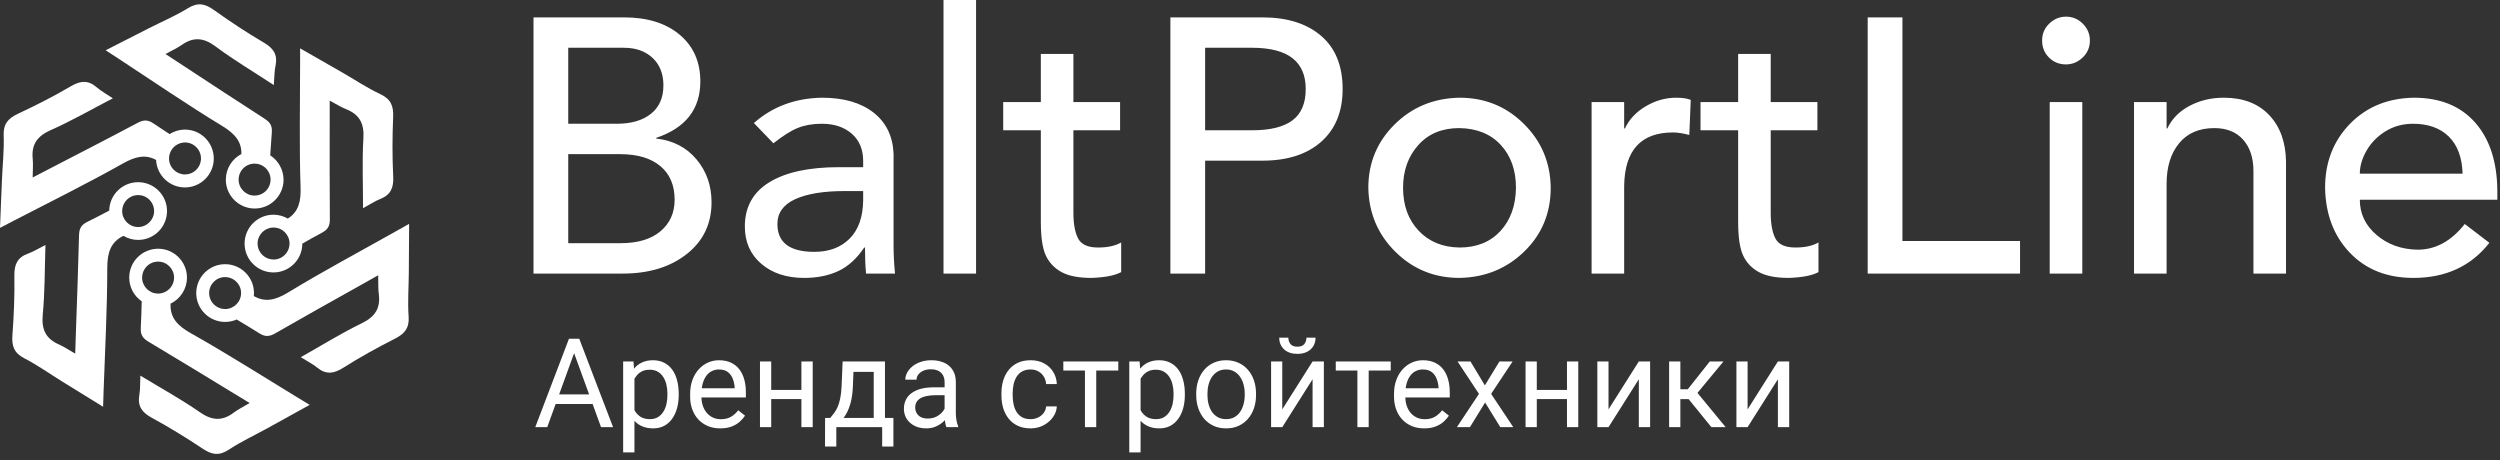
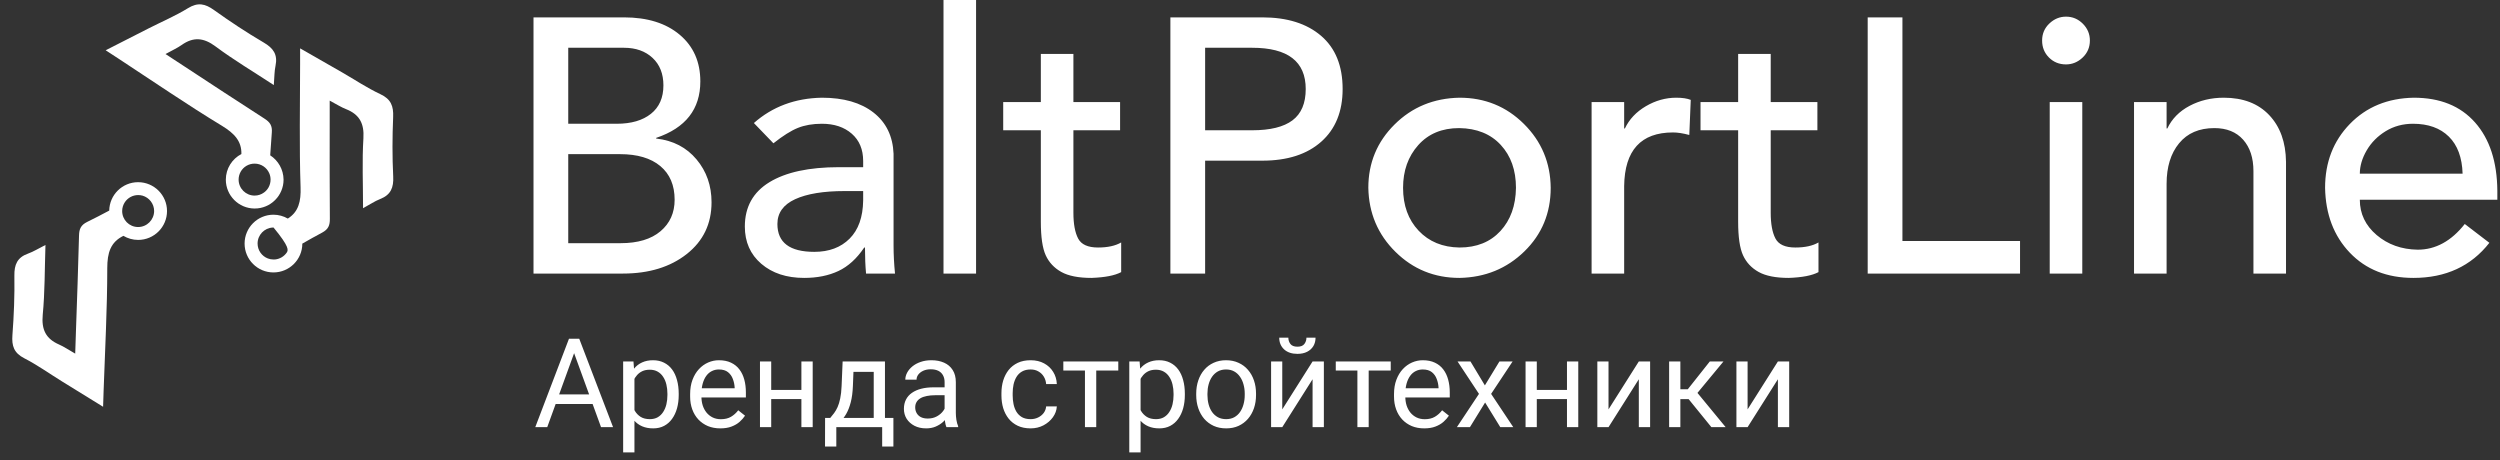
<svg xmlns="http://www.w3.org/2000/svg" width="402" height="74" viewBox="0 0 402 74" fill="none">
  <rect x="0" y="0" width="402" height="74" fill="#333333" stroke="none" />
  <path d="M22.206 29.295C19.67 29.295 17.606 31.334 17.564 33.862C16.371 34.5 15.202 35.105 14.017 35.685C12.997 36.191 12.732 36.821 12.707 37.882C12.583 43.029 12.384 48.177 12.21 53.324C12.177 54.377 12.143 55.429 12.094 56.863C10.999 56.242 10.287 55.744 9.507 55.404C7.369 54.476 6.648 52.992 6.872 50.622C7.22 47.008 7.178 43.361 7.311 39.391C6.175 39.962 5.38 40.468 4.518 40.775C2.785 41.388 2.28 42.54 2.313 44.339C2.363 47.522 2.238 50.713 1.998 53.879C1.865 55.637 2.247 56.764 3.921 57.618C6.018 58.695 7.957 60.088 9.972 61.331C12.069 62.632 14.174 63.925 16.578 65.409C16.619 64.274 16.644 63.544 16.661 62.823C16.884 56.258 17.249 49.685 17.249 43.12C17.249 40.642 17.78 38.935 19.844 37.923C20.54 38.338 21.352 38.578 22.214 38.578C24.776 38.578 26.856 36.498 26.856 33.937C26.856 31.375 24.767 29.295 22.206 29.295ZM22.206 36.506C22.189 36.506 22.181 36.506 22.173 36.506C20.772 36.489 19.645 35.346 19.645 33.937C19.645 33.414 19.802 32.934 20.067 32.527C20.523 31.831 21.319 31.367 22.214 31.367H22.223C22.463 31.367 22.687 31.4 22.91 31.458C23.988 31.765 24.784 32.76 24.784 33.937C24.776 35.354 23.623 36.506 22.206 36.506Z" fill="white" />
-   <path d="M29.748 20.84C28.837 20.84 27.991 21.105 27.27 21.561C26.383 20.989 25.521 20.418 24.659 19.837C23.723 19.199 23.035 19.274 22.098 19.771C17.556 22.191 12.972 24.537 8.397 26.908C7.46 27.397 6.532 27.877 5.255 28.541C5.263 27.281 5.346 26.419 5.263 25.573C5.023 23.261 5.96 21.893 8.14 20.931C11.455 19.464 14.613 17.641 18.144 15.809C17.091 15.096 16.263 14.657 15.566 14.052C14.182 12.841 12.931 12.966 11.38 13.878C8.637 15.486 5.794 16.936 2.909 18.279C1.318 19.025 0.514 19.912 0.589 21.785C0.68 24.148 0.414 26.51 0.315 28.88C0.207 31.35 0.116 33.821 0 36.639C1.003 36.117 1.649 35.785 2.296 35.445C8.123 32.42 14.033 29.519 19.752 26.294C21.741 25.175 23.374 24.769 25.099 25.722C25.215 28.176 27.254 30.14 29.732 30.14C32.293 30.14 34.374 28.06 34.374 25.498C34.374 22.937 32.31 20.84 29.748 20.84ZM32.31 25.714C32.194 27.024 31.091 28.052 29.748 28.052C29.061 28.052 28.431 27.778 27.966 27.33C27.477 26.866 27.179 26.203 27.179 25.482C27.179 24.172 28.157 23.095 29.425 22.929C29.533 22.912 29.641 22.904 29.748 22.904C30.884 22.904 31.854 23.65 32.194 24.678C32.277 24.927 32.318 25.2 32.318 25.474C32.318 25.557 32.318 25.639 32.31 25.714Z" fill="white" />
-   <path d="M47.57 63.751C41.95 60.336 36.413 56.797 30.685 53.581C28.539 52.371 27.312 51.086 27.428 48.823C28.986 48.077 30.064 46.477 30.064 44.637C30.064 42.076 27.983 39.996 25.422 39.996C22.861 39.996 20.78 42.076 20.78 44.637C20.78 46.221 21.576 47.613 22.786 48.45C22.753 49.917 22.712 51.335 22.637 52.744C22.579 53.879 22.993 54.426 23.905 54.965C28.331 57.593 32.716 60.295 37.117 62.964C38.013 63.511 38.916 64.058 40.143 64.804C39.065 65.451 38.278 65.823 37.606 66.337C35.75 67.746 34.1 67.647 32.144 66.288C29.169 64.216 25.969 62.467 22.571 60.403C22.513 61.671 22.562 62.616 22.405 63.519C22.09 65.326 22.844 66.329 24.427 67.191C27.221 68.708 29.939 70.382 32.592 72.148C34.059 73.126 35.228 73.341 36.794 72.305C38.767 71.004 40.93 70.001 43.003 68.857C45.166 67.664 47.329 66.47 49.799 65.102C48.813 64.506 48.191 64.124 47.57 63.751ZM25.422 47.207C24.038 47.207 22.902 46.105 22.852 44.728C22.852 44.695 22.852 44.67 22.852 44.637C22.852 44.579 22.852 44.53 22.861 44.472V44.463V44.455C22.902 43.908 23.109 43.411 23.433 43.013C23.905 42.432 24.618 42.068 25.422 42.068C26.839 42.068 27.991 43.22 27.991 44.637C27.991 45.251 27.776 45.823 27.411 46.262C26.931 46.842 26.218 47.207 25.422 47.207Z" fill="white" />
-   <path d="M65.788 35.992C64.802 36.547 64.164 36.904 63.534 37.26C57.806 40.485 52.004 43.576 46.393 46.991C44.354 48.235 42.671 48.682 40.814 47.605C40.831 47.447 40.839 47.29 40.839 47.124C40.839 44.563 38.759 42.482 36.197 42.482C33.636 42.482 31.556 44.563 31.556 47.124C31.556 49.685 33.636 51.766 36.197 51.766C36.861 51.766 37.49 51.625 38.062 51.376C39.314 52.122 40.524 52.852 41.718 53.606C42.679 54.211 43.359 54.12 44.279 53.589C48.738 51.02 53.239 48.516 57.732 45.997C58.652 45.483 59.563 44.961 60.815 44.264C60.848 45.524 60.79 46.386 60.906 47.232C61.221 49.536 60.334 50.928 58.188 51.973C54.922 53.556 51.83 55.479 48.365 57.435C49.443 58.107 50.288 58.529 51.001 59.109C52.427 60.27 53.67 60.104 55.187 59.143C57.873 57.444 60.666 55.894 63.509 54.459C65.076 53.664 65.846 52.744 65.706 50.879C65.54 48.525 65.722 46.146 65.739 43.775C65.755 41.28 65.764 38.81 65.788 35.992ZM36.197 49.694C35.103 49.694 34.167 49.005 33.794 48.036C33.686 47.754 33.628 47.447 33.628 47.124C33.628 45.706 34.78 44.554 36.197 44.554C37.333 44.554 38.303 45.3 38.643 46.32C38.725 46.569 38.767 46.842 38.767 47.124C38.767 48.541 37.606 49.694 36.197 49.694Z" fill="white" />
-   <path d="M63.227 28.366C63.069 25.192 63.086 22.001 63.218 18.818C63.293 17.06 62.87 15.941 61.171 15.146C59.033 14.143 57.051 12.817 54.996 11.631C52.857 10.396 50.702 9.178 48.257 7.777C48.257 8.913 48.257 9.642 48.257 10.371C48.257 16.944 48.108 23.517 48.332 30.082C48.415 32.403 48 34.061 46.284 35.147C45.605 34.757 44.809 34.525 43.972 34.525C41.411 34.525 39.33 36.605 39.33 39.167C39.33 41.728 41.411 43.808 43.972 43.808C46.533 43.808 48.614 41.728 48.614 39.175C49.683 38.562 50.736 37.965 51.805 37.401C52.808 36.862 53.056 36.224 53.04 35.163C52.99 30.016 53.015 24.869 53.015 19.721V16.182C54.126 16.77 54.855 17.243 55.642 17.549C57.806 18.403 58.585 19.862 58.436 22.241C58.212 25.863 58.378 29.502 58.378 33.481C59.489 32.876 60.268 32.337 61.13 32.005C62.854 31.326 63.318 30.157 63.227 28.366ZM46.086 40.642C45.663 41.239 45 41.645 44.237 41.72C44.154 41.728 44.071 41.728 43.988 41.728C43.665 41.728 43.358 41.67 43.077 41.562C42.107 41.197 41.419 40.252 41.419 39.158C41.419 37.782 42.505 36.655 43.864 36.589C43.906 36.589 43.947 36.589 43.988 36.589C45.406 36.589 46.558 37.741 46.558 39.158C46.558 39.714 46.384 40.228 46.086 40.642Z" fill="white" />
+   <path d="M63.227 28.366C63.069 25.192 63.086 22.001 63.218 18.818C63.293 17.06 62.87 15.941 61.171 15.146C59.033 14.143 57.051 12.817 54.996 11.631C52.857 10.396 50.702 9.178 48.257 7.777C48.257 8.913 48.257 9.642 48.257 10.371C48.257 16.944 48.108 23.517 48.332 30.082C48.415 32.403 48 34.061 46.284 35.147C45.605 34.757 44.809 34.525 43.972 34.525C41.411 34.525 39.33 36.605 39.33 39.167C39.33 41.728 41.411 43.808 43.972 43.808C46.533 43.808 48.614 41.728 48.614 39.175C49.683 38.562 50.736 37.965 51.805 37.401C52.808 36.862 53.056 36.224 53.04 35.163C52.99 30.016 53.015 24.869 53.015 19.721V16.182C54.126 16.77 54.855 17.243 55.642 17.549C57.806 18.403 58.585 19.862 58.436 22.241C58.212 25.863 58.378 29.502 58.378 33.481C59.489 32.876 60.268 32.337 61.13 32.005C62.854 31.326 63.318 30.157 63.227 28.366ZM46.086 40.642C45.663 41.239 45 41.645 44.237 41.72C44.154 41.728 44.071 41.728 43.988 41.728C43.665 41.728 43.358 41.67 43.077 41.562C42.107 41.197 41.419 40.252 41.419 39.158C41.419 37.782 42.505 36.655 43.864 36.589C43.906 36.589 43.947 36.589 43.988 36.589C46.558 39.714 46.384 40.228 46.086 40.642Z" fill="white" />
  <path d="M43.45 24.976C43.525 23.741 43.608 22.531 43.707 21.329C43.806 20.202 43.409 19.638 42.513 19.066C38.178 16.29 33.885 13.447 29.575 10.628C28.696 10.048 27.809 9.476 26.616 8.689C27.718 8.075 28.514 7.727 29.202 7.238C31.108 5.895 32.749 6.045 34.664 7.47C37.573 9.642 40.706 11.499 44.03 13.679C44.13 12.411 44.113 11.474 44.304 10.57C44.677 8.772 43.956 7.744 42.406 6.84C39.662 5.232 37.001 3.467 34.415 1.618C32.99 0.591 31.821 0.334 30.221 1.32C28.207 2.555 26.01 3.492 23.905 4.561C21.7 5.68 19.504 6.807 16.992 8.084C17.937 8.705 18.55 9.103 19.164 9.501C24.659 13.098 30.08 16.828 35.7 20.235C37.698 21.453 38.866 22.713 38.817 24.769C37.333 25.54 36.313 27.098 36.313 28.889C36.313 31.45 38.394 33.53 40.955 33.53C43.516 33.53 45.597 31.45 45.597 28.889C45.58 27.247 44.727 25.805 43.45 24.976ZM43.176 30.148C42.994 30.463 42.754 30.737 42.455 30.953C42.033 31.267 41.502 31.45 40.938 31.45C39.521 31.45 38.369 30.298 38.369 28.88C38.369 28.416 38.493 27.985 38.701 27.612C39.14 26.833 39.977 26.311 40.938 26.311C41.991 26.311 42.895 26.941 43.293 27.852C43.434 28.168 43.508 28.516 43.508 28.88C43.508 29.345 43.384 29.776 43.176 30.148Z" fill="white" />
  <path d="M100.335 2.793C104.098 2.793 107.085 3.724 109.296 5.586C111.507 7.448 112.613 9.95 112.613 13.092C112.613 17.553 110.246 20.579 105.514 22.169V22.286H105.572C108.248 22.596 110.392 23.711 112.002 25.632C113.611 27.552 114.416 29.85 114.416 32.527C114.416 35.979 113.088 38.753 110.43 40.848C107.773 42.942 104.35 43.99 100.16 43.99H85.788V2.793H100.335ZM99.171 19.9C101.499 19.9 103.332 19.367 104.67 18.3C106.008 17.233 106.677 15.711 106.677 13.732C106.677 11.87 106.096 10.396 104.932 9.31C103.768 8.224 102.236 7.681 100.335 7.681H91.374V19.9H99.171ZM99.811 39.102C102.565 39.102 104.699 38.462 106.212 37.182C107.725 35.902 108.481 34.214 108.481 32.12C108.481 29.792 107.715 27.988 106.183 26.708C104.651 25.428 102.488 24.788 99.695 24.788H91.374V39.102H99.811ZM132.164 15.711C135.655 15.711 138.419 16.506 140.455 18.096C142.492 19.687 143.568 21.898 143.685 24.73V39.509C143.685 40.906 143.762 42.399 143.917 43.99H139.262C139.146 42.748 139.088 41.352 139.088 39.8H138.971C137.769 41.584 136.382 42.845 134.811 43.582C133.24 44.319 131.407 44.688 129.312 44.688C126.481 44.688 124.182 43.931 122.417 42.419C120.652 40.906 119.77 38.908 119.77 36.425C119.77 33.283 121.089 30.907 123.726 29.297C126.364 27.688 130.088 26.882 134.898 26.882H138.797V25.893C138.797 24.031 138.186 22.567 136.964 21.5C135.742 20.433 134.142 19.9 132.164 19.9C130.689 19.9 129.4 20.123 128.294 20.569C127.188 21.015 125.879 21.84 124.366 23.042L121.224 19.784C124.211 17.146 127.858 15.788 132.164 15.711ZM125.006 36.018C125.006 39.005 126.985 40.498 130.942 40.498C133.308 40.498 135.199 39.791 136.615 38.375C138.031 36.959 138.758 34.913 138.797 32.236V30.723H135.829C132.416 30.723 129.759 31.159 127.858 32.032C125.957 32.905 125.006 34.234 125.006 36.018ZM156.951 0V43.99H151.715V0H156.951ZM172.604 8.67L172.604 16.409H180.11V20.948H172.604V34.214C172.604 35.999 172.856 37.376 173.36 38.346C173.865 39.315 174.931 39.8 176.561 39.8C178.112 39.8 179.354 39.529 180.285 38.986V43.757C179.276 44.3 177.686 44.61 175.513 44.688C173.418 44.688 171.799 44.368 170.654 43.728C169.51 43.088 168.676 42.196 168.152 41.051C167.629 39.907 167.367 38.113 167.367 35.669V20.947H161.315V16.409H167.367V8.67L172.604 8.67ZM202.978 2.793C206.973 2.793 210.125 3.782 212.433 5.761C214.741 7.739 215.895 10.59 215.895 14.314C215.895 17.922 214.751 20.744 212.462 22.78C210.174 24.817 207.012 25.835 202.978 25.835H193.784V43.99H188.198V2.793H202.978ZM201.348 20.948C204.258 20.948 206.42 20.414 207.836 19.347C209.252 18.28 209.96 16.603 209.96 14.314C209.96 9.892 207.09 7.681 201.348 7.681H193.784V20.947L201.348 20.948ZM234.69 15.711C238.763 15.711 242.215 17.117 245.047 19.929C247.879 22.741 249.314 26.165 249.353 30.199C249.353 34.272 247.937 37.686 245.105 40.44C242.274 43.194 238.802 44.61 234.69 44.688C230.655 44.688 227.223 43.291 224.391 40.498C221.559 37.706 220.104 34.272 220.027 30.199C220.027 26.204 221.433 22.809 224.245 20.017C227.058 17.224 230.539 15.788 234.69 15.711ZM225.613 30.199C225.613 33.031 226.447 35.329 228.115 37.094C229.783 38.86 231.975 39.761 234.69 39.8C237.444 39.8 239.636 38.918 241.265 37.153C242.894 35.388 243.728 33.07 243.767 30.199C243.767 27.367 242.952 25.069 241.323 23.304C239.694 21.539 237.463 20.637 234.632 20.598C231.877 20.598 229.686 21.51 228.056 23.333C226.427 25.156 225.613 27.445 225.613 30.199ZM269.544 15.711C270.514 15.711 271.29 15.827 271.872 16.06L271.639 21.704C270.63 21.432 269.758 21.297 269.021 21.297C263.861 21.297 261.243 24.167 261.165 29.908V43.99H255.928V16.409H261.165V20.657H261.282C261.98 19.183 263.105 17.99 264.656 17.078C266.208 16.166 267.837 15.711 269.544 15.711ZM284.731 8.67L284.731 16.409H292.237V20.948H284.731V34.214C284.731 35.999 284.983 37.376 285.488 38.346C285.992 39.315 287.059 39.8 288.688 39.8C290.24 39.8 291.481 39.529 292.412 38.986V43.757C291.403 44.3 289.813 44.61 287.64 44.688C285.546 44.688 283.926 44.368 282.782 43.728C281.638 43.088 280.803 42.196 280.28 41.051C279.756 39.907 279.494 38.113 279.494 35.669V20.947H273.443V16.409H279.494V8.67L284.731 8.67ZM305.911 2.793V38.753H324.822V43.99H300.325V2.793H305.911ZM332.212 2.677C333.26 2.677 334.161 3.055 334.918 3.811C335.674 4.568 336.053 5.47 336.053 6.517C336.053 7.603 335.665 8.515 334.889 9.252C334.113 9.989 333.221 10.357 332.212 10.357C331.126 10.357 330.214 9.989 329.477 9.252C328.74 8.515 328.372 7.603 328.372 6.517C328.372 5.431 328.76 4.519 329.536 3.782C330.311 3.045 331.204 2.677 332.212 2.677ZM334.831 16.409V43.99H329.594V16.409H334.831ZM357.582 15.711C360.685 15.711 363.119 16.642 364.884 18.504C366.65 20.366 367.551 22.868 367.59 26.01V43.99H362.353V27.523C362.353 25.389 361.8 23.702 360.695 22.46C359.589 21.219 358.047 20.598 356.069 20.598C353.625 20.598 351.734 21.413 350.396 23.042C349.057 24.672 348.388 26.844 348.388 29.559V43.99H343.151V16.409H348.388V20.657H348.505C349.242 19.105 350.435 17.893 352.083 17.02C353.732 16.147 355.565 15.711 357.582 15.711ZM388.13 15.711C392.359 15.711 395.646 17.039 397.993 19.697C400.34 22.354 401.533 26.01 401.572 30.665V32.12H379.46C379.46 34.369 380.362 36.26 382.166 37.793C383.97 39.325 386.171 40.111 388.77 40.149C391.641 40.149 394.162 38.772 396.335 36.018L400.292 39.044C397.343 42.806 393.27 44.688 388.072 44.688C383.844 44.688 380.44 43.34 377.86 40.644C375.281 37.948 373.952 34.466 373.874 30.199C373.874 26.087 375.203 22.664 377.86 19.929C380.517 17.194 383.941 15.788 388.13 15.711ZM395.986 27.93C395.908 25.331 395.171 23.343 393.775 21.966C392.378 20.589 390.458 19.9 388.014 19.9C386.385 19.9 384.92 20.298 383.621 21.093C382.321 21.888 381.303 22.916 380.566 24.177C379.829 25.438 379.46 26.689 379.46 27.93H395.986Z" fill="white" />
  <path d="M92.702 55.729L87.995 68.688H86.071L91.491 54.469H92.731L92.702 55.729ZM96.647 68.688L91.931 55.729L91.901 54.469H93.142L98.581 68.688H96.647ZM96.403 63.424V64.967H88.415V63.424H96.403ZM102.019 60.153V72.751H100.202V58.122H101.862L102.019 60.153ZM109.138 63.317V63.522C109.138 64.29 109.047 65.003 108.864 65.661C108.682 66.312 108.415 66.878 108.063 67.36C107.718 67.842 107.292 68.216 106.784 68.483C106.276 68.75 105.694 68.883 105.036 68.883C104.366 68.883 103.773 68.773 103.259 68.551C102.744 68.33 102.308 68.008 101.95 67.585C101.592 67.161 101.306 66.653 101.091 66.061C100.882 65.469 100.739 64.801 100.661 64.059V62.965C100.739 62.184 100.886 61.484 101.101 60.866C101.315 60.247 101.599 59.72 101.95 59.284C102.308 58.841 102.741 58.506 103.249 58.278C103.757 58.044 104.343 57.926 105.007 57.926C105.671 57.926 106.26 58.056 106.774 58.317C107.289 58.571 107.722 58.935 108.073 59.411C108.425 59.886 108.688 60.456 108.864 61.12C109.047 61.777 109.138 62.51 109.138 63.317ZM107.321 63.522V63.317C107.321 62.79 107.266 62.295 107.155 61.833C107.045 61.364 106.872 60.954 106.638 60.602C106.41 60.244 106.117 59.964 105.759 59.762C105.401 59.554 104.974 59.45 104.479 59.45C104.024 59.45 103.627 59.528 103.288 59.684C102.956 59.84 102.673 60.052 102.438 60.319C102.204 60.579 102.012 60.879 101.862 61.217C101.719 61.549 101.612 61.894 101.54 62.252V64.782C101.67 65.237 101.853 65.667 102.087 66.071C102.321 66.468 102.634 66.79 103.024 67.038C103.415 67.278 103.907 67.399 104.499 67.399C104.987 67.399 105.407 67.298 105.759 67.096C106.117 66.888 106.41 66.605 106.638 66.247C106.872 65.888 107.045 65.478 107.155 65.016C107.266 64.547 107.321 64.049 107.321 63.522ZM115.827 68.883C115.091 68.883 114.424 68.76 113.825 68.512C113.233 68.258 112.722 67.903 112.292 67.448C111.869 66.992 111.543 66.452 111.315 65.827C111.088 65.202 110.974 64.518 110.974 63.776V63.366C110.974 62.506 111.101 61.741 111.354 61.071C111.608 60.394 111.953 59.821 112.39 59.352C112.826 58.883 113.321 58.529 113.874 58.288C114.427 58.047 115 57.926 115.593 57.926C116.348 57.926 116.999 58.056 117.546 58.317C118.099 58.577 118.552 58.942 118.903 59.411C119.255 59.873 119.515 60.42 119.685 61.051C119.854 61.676 119.938 62.36 119.938 63.102V63.913H112.048V62.438H118.132V62.301C118.106 61.833 118.008 61.377 117.839 60.934C117.676 60.491 117.416 60.127 117.058 59.84C116.7 59.554 116.211 59.411 115.593 59.411C115.183 59.411 114.805 59.498 114.46 59.674C114.115 59.844 113.819 60.097 113.571 60.436C113.324 60.775 113.132 61.188 112.995 61.676C112.858 62.165 112.79 62.728 112.79 63.366V63.776C112.79 64.277 112.858 64.749 112.995 65.192C113.138 65.628 113.343 66.012 113.61 66.344C113.884 66.676 114.213 66.937 114.597 67.126C114.987 67.314 115.43 67.409 115.925 67.409C116.563 67.409 117.103 67.278 117.546 67.018C117.989 66.758 118.376 66.409 118.708 65.973L119.802 66.842C119.574 67.187 119.284 67.516 118.933 67.829C118.581 68.141 118.148 68.395 117.634 68.59C117.126 68.786 116.524 68.883 115.827 68.883ZM129.216 62.702V64.166H123.63V62.702H129.216ZM124.011 58.122V68.688H122.204V58.122H124.011ZM130.681 58.122V68.688H128.864V58.122H130.681ZM135.495 58.122H137.302L137.146 62.077C137.106 63.079 136.993 63.945 136.804 64.674C136.615 65.403 136.374 66.025 136.081 66.54C135.788 67.047 135.459 67.474 135.095 67.819C134.737 68.164 134.366 68.454 133.981 68.688H133.083L133.132 67.213L133.503 67.204C133.718 66.95 133.926 66.689 134.128 66.422C134.33 66.149 134.515 65.827 134.685 65.456C134.854 65.078 134.994 64.619 135.104 64.079C135.222 63.532 135.297 62.864 135.329 62.077L135.495 58.122ZM135.944 58.122H142.302V68.688H140.495V59.791H135.944V58.122ZM132.673 67.204H143.659V71.803H141.853V68.688H134.479V71.803H132.663L132.673 67.204ZM151.892 66.881V61.442C151.892 61.025 151.807 60.664 151.638 60.358C151.475 60.045 151.228 59.804 150.896 59.635C150.563 59.466 150.153 59.381 149.665 59.381C149.209 59.381 148.809 59.459 148.464 59.616C148.125 59.772 147.858 59.977 147.663 60.231C147.474 60.485 147.38 60.758 147.38 61.051H145.573C145.573 60.674 145.671 60.299 145.866 59.928C146.062 59.557 146.341 59.222 146.706 58.922C147.077 58.616 147.52 58.376 148.034 58.2C148.555 58.017 149.134 57.926 149.772 57.926C150.541 57.926 151.218 58.056 151.804 58.317C152.396 58.577 152.858 58.971 153.19 59.498C153.529 60.019 153.698 60.674 153.698 61.461V66.383C153.698 66.735 153.728 67.109 153.786 67.506C153.851 67.903 153.946 68.245 154.069 68.532V68.688H152.185C152.093 68.48 152.022 68.203 151.97 67.858C151.918 67.506 151.892 67.181 151.892 66.881ZM152.204 62.282L152.224 63.551H150.397C149.883 63.551 149.424 63.594 149.021 63.678C148.617 63.756 148.278 63.877 148.005 64.04C147.731 64.202 147.523 64.407 147.38 64.655C147.237 64.896 147.165 65.179 147.165 65.504C147.165 65.836 147.24 66.139 147.39 66.413C147.539 66.686 147.764 66.904 148.063 67.067C148.369 67.223 148.744 67.301 149.187 67.301C149.74 67.301 150.228 67.184 150.651 66.95C151.075 66.715 151.41 66.429 151.657 66.09C151.911 65.752 152.048 65.423 152.067 65.104L152.839 65.973C152.793 66.247 152.67 66.549 152.468 66.881C152.266 67.213 151.996 67.532 151.657 67.838C151.325 68.138 150.928 68.388 150.466 68.59C150.01 68.786 149.496 68.883 148.923 68.883C148.207 68.883 147.578 68.743 147.038 68.463C146.504 68.183 146.088 67.809 145.788 67.34C145.495 66.865 145.349 66.335 145.349 65.749C145.349 65.182 145.459 64.684 145.681 64.254C145.902 63.818 146.221 63.457 146.638 63.17C147.054 62.877 147.556 62.656 148.142 62.506C148.728 62.357 149.382 62.282 150.104 62.282H152.204ZM165.729 67.399C166.159 67.399 166.556 67.311 166.921 67.135C167.285 66.96 167.585 66.719 167.819 66.413C168.054 66.1 168.187 65.745 168.22 65.348H169.938C169.906 65.973 169.694 66.556 169.304 67.096C168.92 67.63 168.415 68.063 167.79 68.395C167.165 68.721 166.478 68.883 165.729 68.883C164.935 68.883 164.242 68.743 163.649 68.463C163.063 68.183 162.575 67.799 162.185 67.311C161.8 66.823 161.511 66.263 161.315 65.631C161.127 64.993 161.032 64.32 161.032 63.61V63.2C161.032 62.49 161.127 61.819 161.315 61.188C161.511 60.55 161.8 59.987 162.185 59.498C162.575 59.01 163.063 58.626 163.649 58.346C164.242 58.066 164.935 57.926 165.729 57.926C166.556 57.926 167.279 58.096 167.897 58.434C168.516 58.766 169.001 59.222 169.353 59.801C169.711 60.374 169.906 61.025 169.938 61.754H168.22C168.187 61.318 168.063 60.924 167.849 60.573C167.64 60.221 167.354 59.941 166.989 59.733C166.631 59.518 166.211 59.411 165.729 59.411C165.176 59.411 164.711 59.521 164.333 59.743C163.962 59.958 163.666 60.251 163.444 60.622C163.229 60.986 163.073 61.393 162.976 61.842C162.884 62.285 162.839 62.737 162.839 63.2V63.61C162.839 64.072 162.884 64.528 162.976 64.977C163.067 65.426 163.22 65.833 163.435 66.198C163.656 66.562 163.952 66.855 164.323 67.077C164.701 67.291 165.17 67.399 165.729 67.399ZM176.276 58.122V68.688H174.46V58.122H176.276ZM179.821 58.122V59.586H170.983V58.122H179.821ZM183.405 60.153V72.751H181.589V58.122H183.249L183.405 60.153ZM190.524 63.317V63.522C190.524 64.29 190.433 65.003 190.251 65.661C190.069 66.312 189.802 66.878 189.45 67.36C189.105 67.842 188.679 68.216 188.171 68.483C187.663 68.75 187.08 68.883 186.423 68.883C185.752 68.883 185.16 68.773 184.646 68.551C184.131 68.33 183.695 68.008 183.337 67.585C182.979 67.161 182.692 66.653 182.478 66.061C182.269 65.469 182.126 64.801 182.048 64.059V62.965C182.126 62.184 182.272 61.484 182.487 60.866C182.702 60.247 182.985 59.72 183.337 59.284C183.695 58.841 184.128 58.506 184.636 58.278C185.144 58.044 185.729 57.926 186.394 57.926C187.058 57.926 187.647 58.056 188.161 58.317C188.675 58.571 189.108 58.935 189.46 59.411C189.812 59.886 190.075 60.456 190.251 61.12C190.433 61.777 190.524 62.51 190.524 63.317ZM188.708 63.522V63.317C188.708 62.79 188.653 62.295 188.542 61.833C188.431 61.364 188.259 60.954 188.024 60.602C187.797 60.244 187.504 59.964 187.146 59.762C186.787 59.554 186.361 59.45 185.866 59.45C185.41 59.45 185.013 59.528 184.675 59.684C184.343 59.84 184.06 60.052 183.825 60.319C183.591 60.579 183.399 60.879 183.249 61.217C183.106 61.549 182.998 61.894 182.927 62.252V64.782C183.057 65.237 183.239 65.667 183.474 66.071C183.708 66.468 184.021 66.79 184.411 67.038C184.802 67.278 185.293 67.399 185.886 67.399C186.374 67.399 186.794 67.298 187.146 67.096C187.504 66.888 187.797 66.605 188.024 66.247C188.259 65.888 188.431 65.478 188.542 65.016C188.653 64.547 188.708 64.049 188.708 63.522ZM192.351 63.522V63.297C192.351 62.536 192.461 61.829 192.683 61.178C192.904 60.521 193.223 59.951 193.64 59.469C194.056 58.981 194.561 58.603 195.153 58.336C195.746 58.063 196.41 57.926 197.146 57.926C197.888 57.926 198.555 58.063 199.147 58.336C199.746 58.603 200.254 58.981 200.671 59.469C201.094 59.951 201.416 60.521 201.638 61.178C201.859 61.829 201.97 62.536 201.97 63.297V63.522C201.97 64.284 201.859 64.99 201.638 65.641C201.416 66.292 201.094 66.862 200.671 67.35C200.254 67.832 199.75 68.21 199.157 68.483C198.571 68.75 197.907 68.883 197.165 68.883C196.423 68.883 195.756 68.75 195.163 68.483C194.571 68.21 194.063 67.832 193.64 67.35C193.223 66.862 192.904 66.292 192.683 65.641C192.461 64.99 192.351 64.284 192.351 63.522ZM194.157 63.297V63.522C194.157 64.049 194.219 64.547 194.343 65.016C194.466 65.478 194.652 65.888 194.899 66.247C195.153 66.605 195.469 66.888 195.847 67.096C196.224 67.298 196.664 67.399 197.165 67.399C197.66 67.399 198.093 67.298 198.464 67.096C198.841 66.888 199.154 66.605 199.401 66.247C199.649 65.888 199.834 65.478 199.958 65.016C200.088 64.547 200.153 64.049 200.153 63.522V63.297C200.153 62.776 200.088 62.285 199.958 61.823C199.834 61.354 199.646 60.941 199.392 60.583C199.144 60.218 198.832 59.931 198.454 59.723C198.083 59.515 197.647 59.411 197.146 59.411C196.651 59.411 196.215 59.515 195.837 59.723C195.466 59.931 195.153 60.218 194.899 60.583C194.652 60.941 194.466 61.354 194.343 61.823C194.219 62.285 194.157 62.776 194.157 63.297ZM206.188 65.827L211.062 58.122H212.878V68.688H211.062V60.983L206.188 68.688H204.392V58.122H206.188V65.827ZM210.075 54.294H211.54C211.54 54.801 211.423 55.254 211.188 55.651C210.954 56.041 210.619 56.347 210.183 56.569C209.746 56.79 209.229 56.901 208.63 56.901C207.725 56.901 207.009 56.66 206.481 56.178C205.961 55.69 205.7 55.062 205.7 54.294H207.165C207.165 54.678 207.276 55.016 207.497 55.309C207.718 55.602 208.096 55.748 208.63 55.748C209.151 55.748 209.522 55.602 209.743 55.309C209.965 55.016 210.075 54.678 210.075 54.294ZM220.085 58.122V68.688H218.269V58.122H220.085ZM223.63 58.122V59.586H214.792V58.122H223.63ZM229.011 68.883C228.275 68.883 227.608 68.76 227.009 68.512C226.416 68.258 225.905 67.903 225.476 67.448C225.052 66.992 224.727 66.452 224.499 65.827C224.271 65.202 224.157 64.518 224.157 63.776V63.366C224.157 62.506 224.284 61.741 224.538 61.071C224.792 60.394 225.137 59.821 225.573 59.352C226.009 58.883 226.504 58.529 227.058 58.288C227.611 58.047 228.184 57.926 228.776 57.926C229.532 57.926 230.183 58.056 230.729 58.317C231.283 58.577 231.735 58.942 232.087 59.411C232.438 59.873 232.699 60.42 232.868 61.051C233.037 61.676 233.122 62.36 233.122 63.102V63.913H225.231V62.438H231.315V62.301C231.289 61.833 231.192 61.377 231.022 60.934C230.86 60.491 230.599 60.127 230.241 59.84C229.883 59.554 229.395 59.411 228.776 59.411C228.366 59.411 227.989 59.498 227.644 59.674C227.299 59.844 227.002 60.097 226.755 60.436C226.507 60.775 226.315 61.188 226.179 61.676C226.042 62.165 225.974 62.728 225.974 63.366V63.776C225.974 64.277 226.042 64.749 226.179 65.192C226.322 65.628 226.527 66.012 226.794 66.344C227.067 66.676 227.396 66.937 227.78 67.126C228.171 67.314 228.614 67.409 229.108 67.409C229.746 67.409 230.287 67.278 230.729 67.018C231.172 66.758 231.56 66.409 231.892 65.973L232.985 66.842C232.757 67.187 232.468 67.516 232.116 67.829C231.765 68.141 231.332 68.395 230.817 68.59C230.31 68.786 229.707 68.883 229.011 68.883ZM236.452 58.122L238.767 61.969L241.11 58.122H243.229L239.772 63.336L243.337 68.688H241.247L238.806 64.723L236.364 68.688H234.265L237.819 63.336L234.372 58.122H236.452ZM252.321 62.702V64.166H246.735V62.702H252.321ZM247.116 58.122V68.688H245.31V58.122H247.116ZM253.786 58.122V68.688H251.97V58.122H253.786ZM258.649 65.827L263.522 58.122H265.339V68.688H263.522V60.983L258.649 68.688H256.853V58.122H258.649V65.827ZM270.202 58.122V68.688H268.396V58.122H270.202ZM277.136 58.122L272.126 64.176H269.597L269.323 62.594H271.394L274.938 58.122H277.136ZM275.192 68.688L271.306 63.903L272.468 62.594L277.487 68.688H275.192ZM281.013 65.827L285.886 58.122H287.702V68.688H285.886V60.983L281.013 68.688H279.216V58.122H281.013V65.827Z" fill="white" />
</svg>